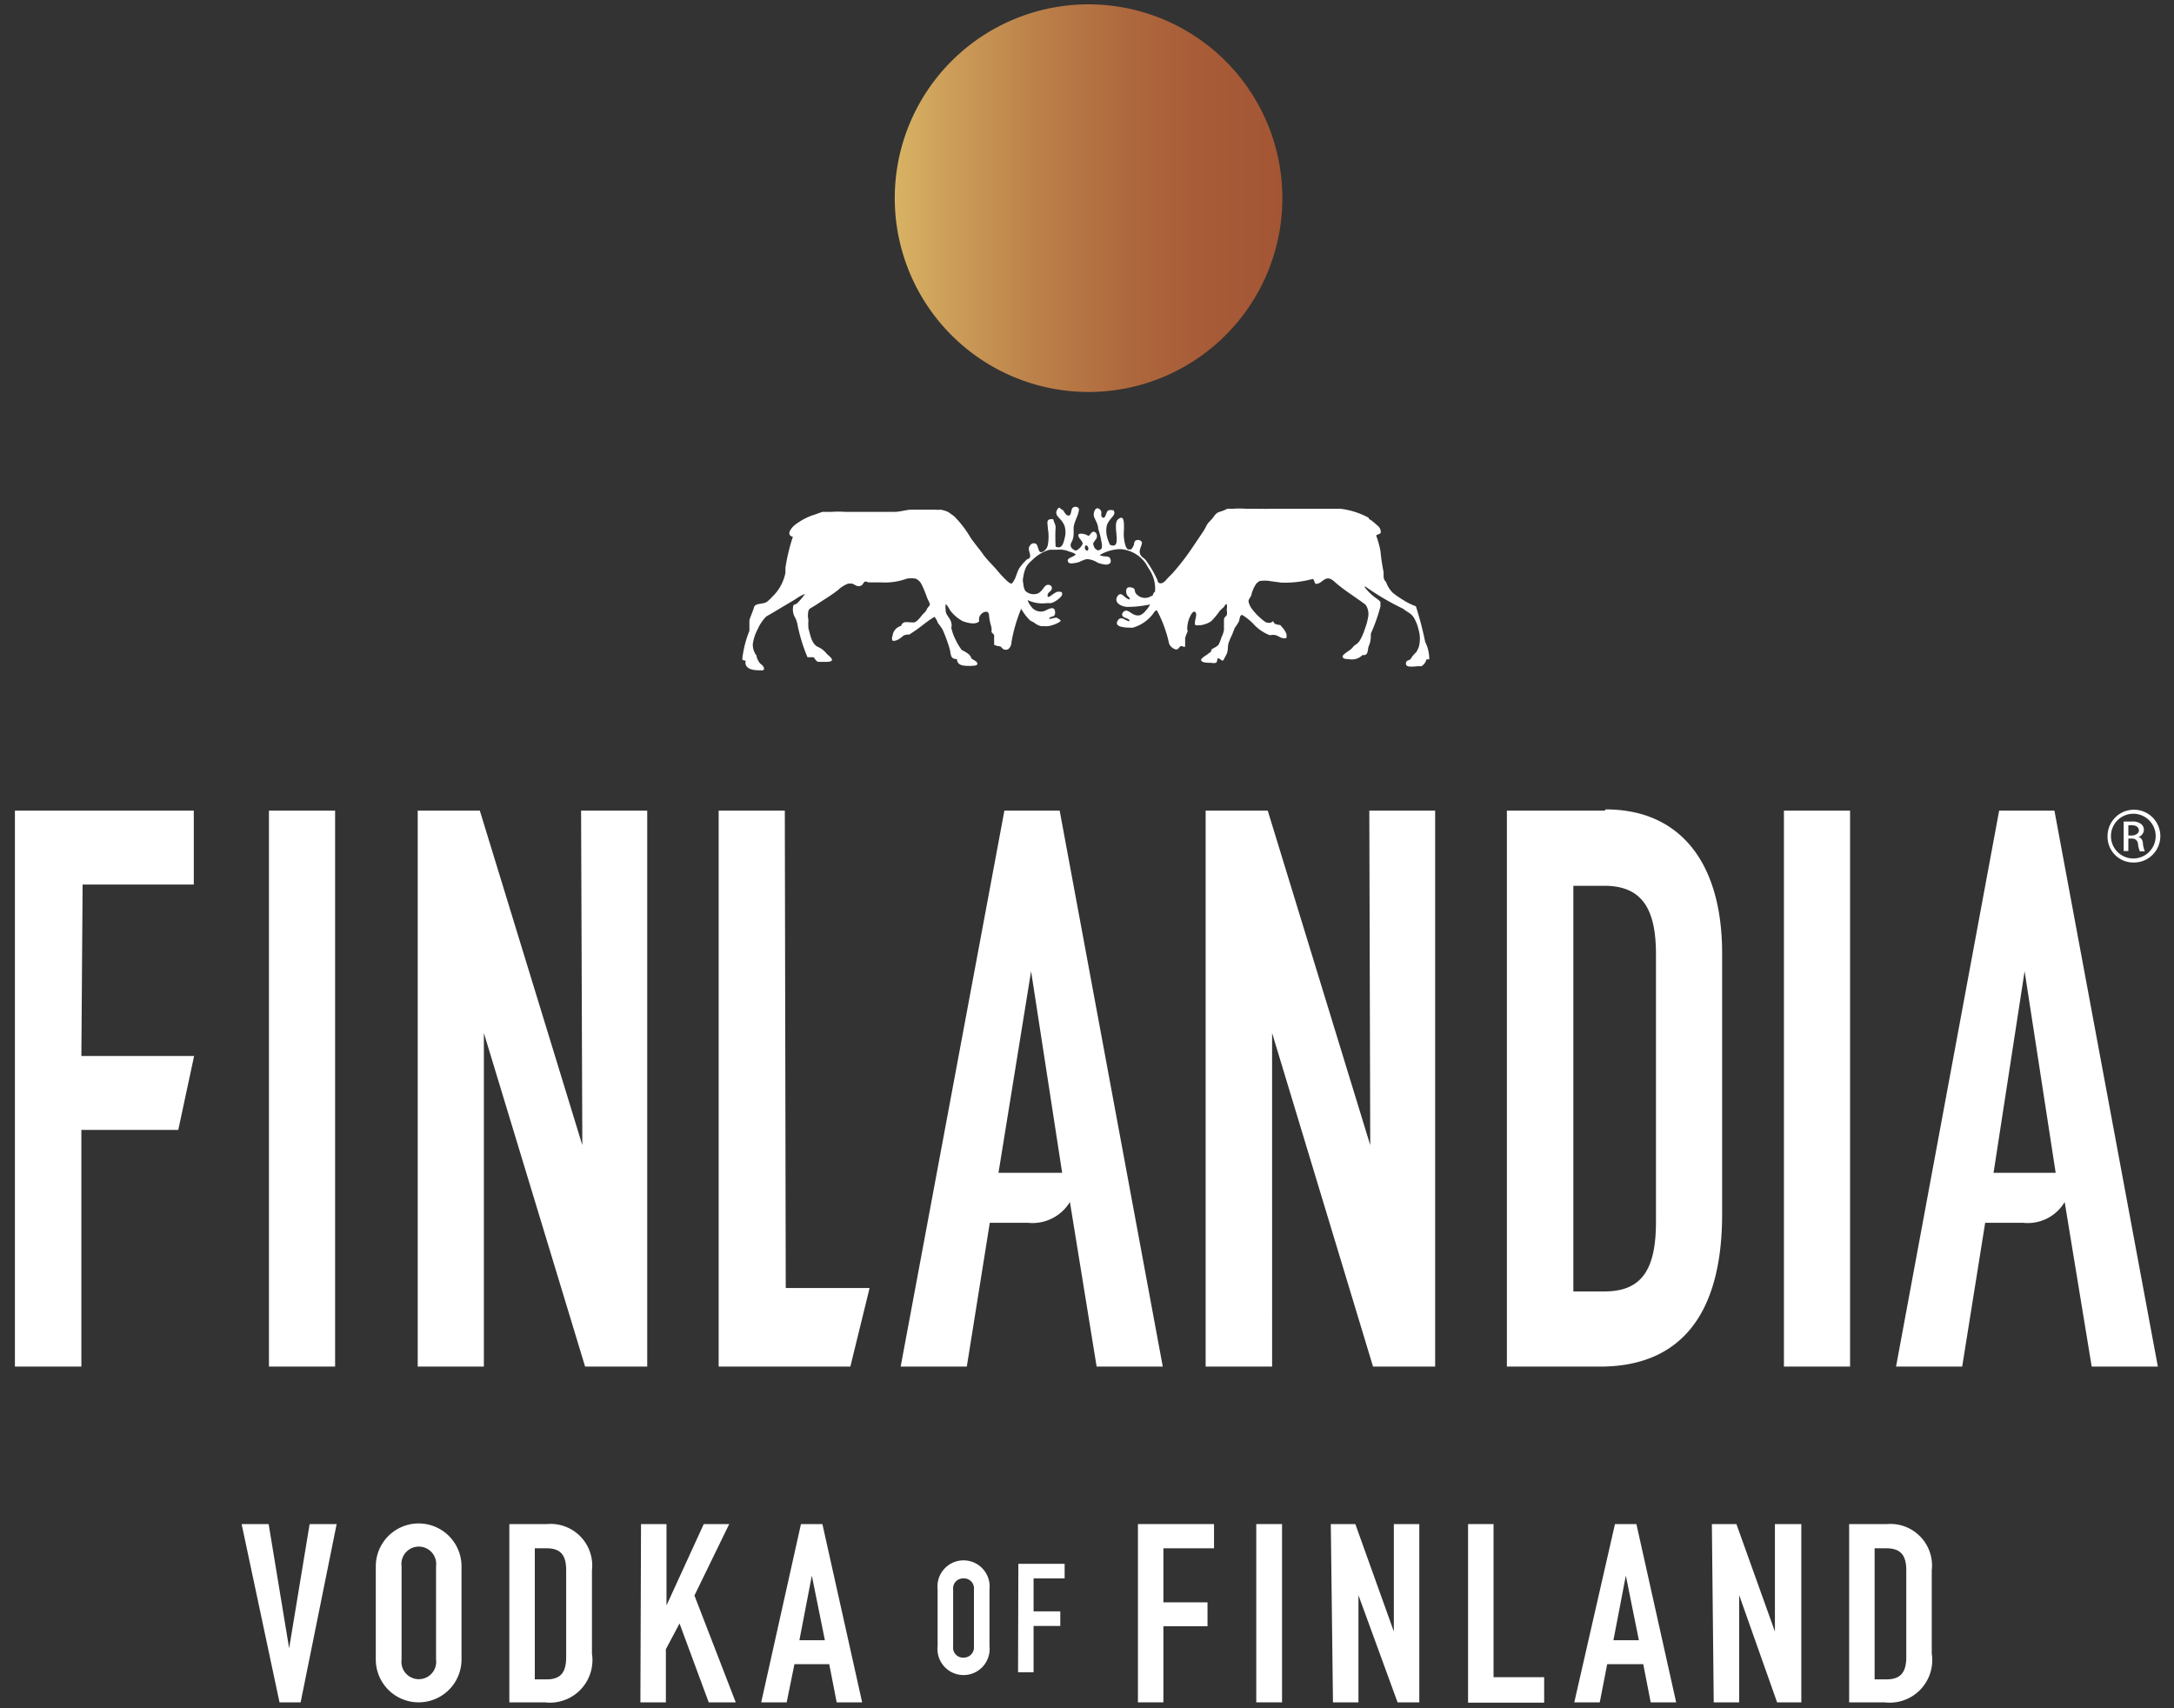
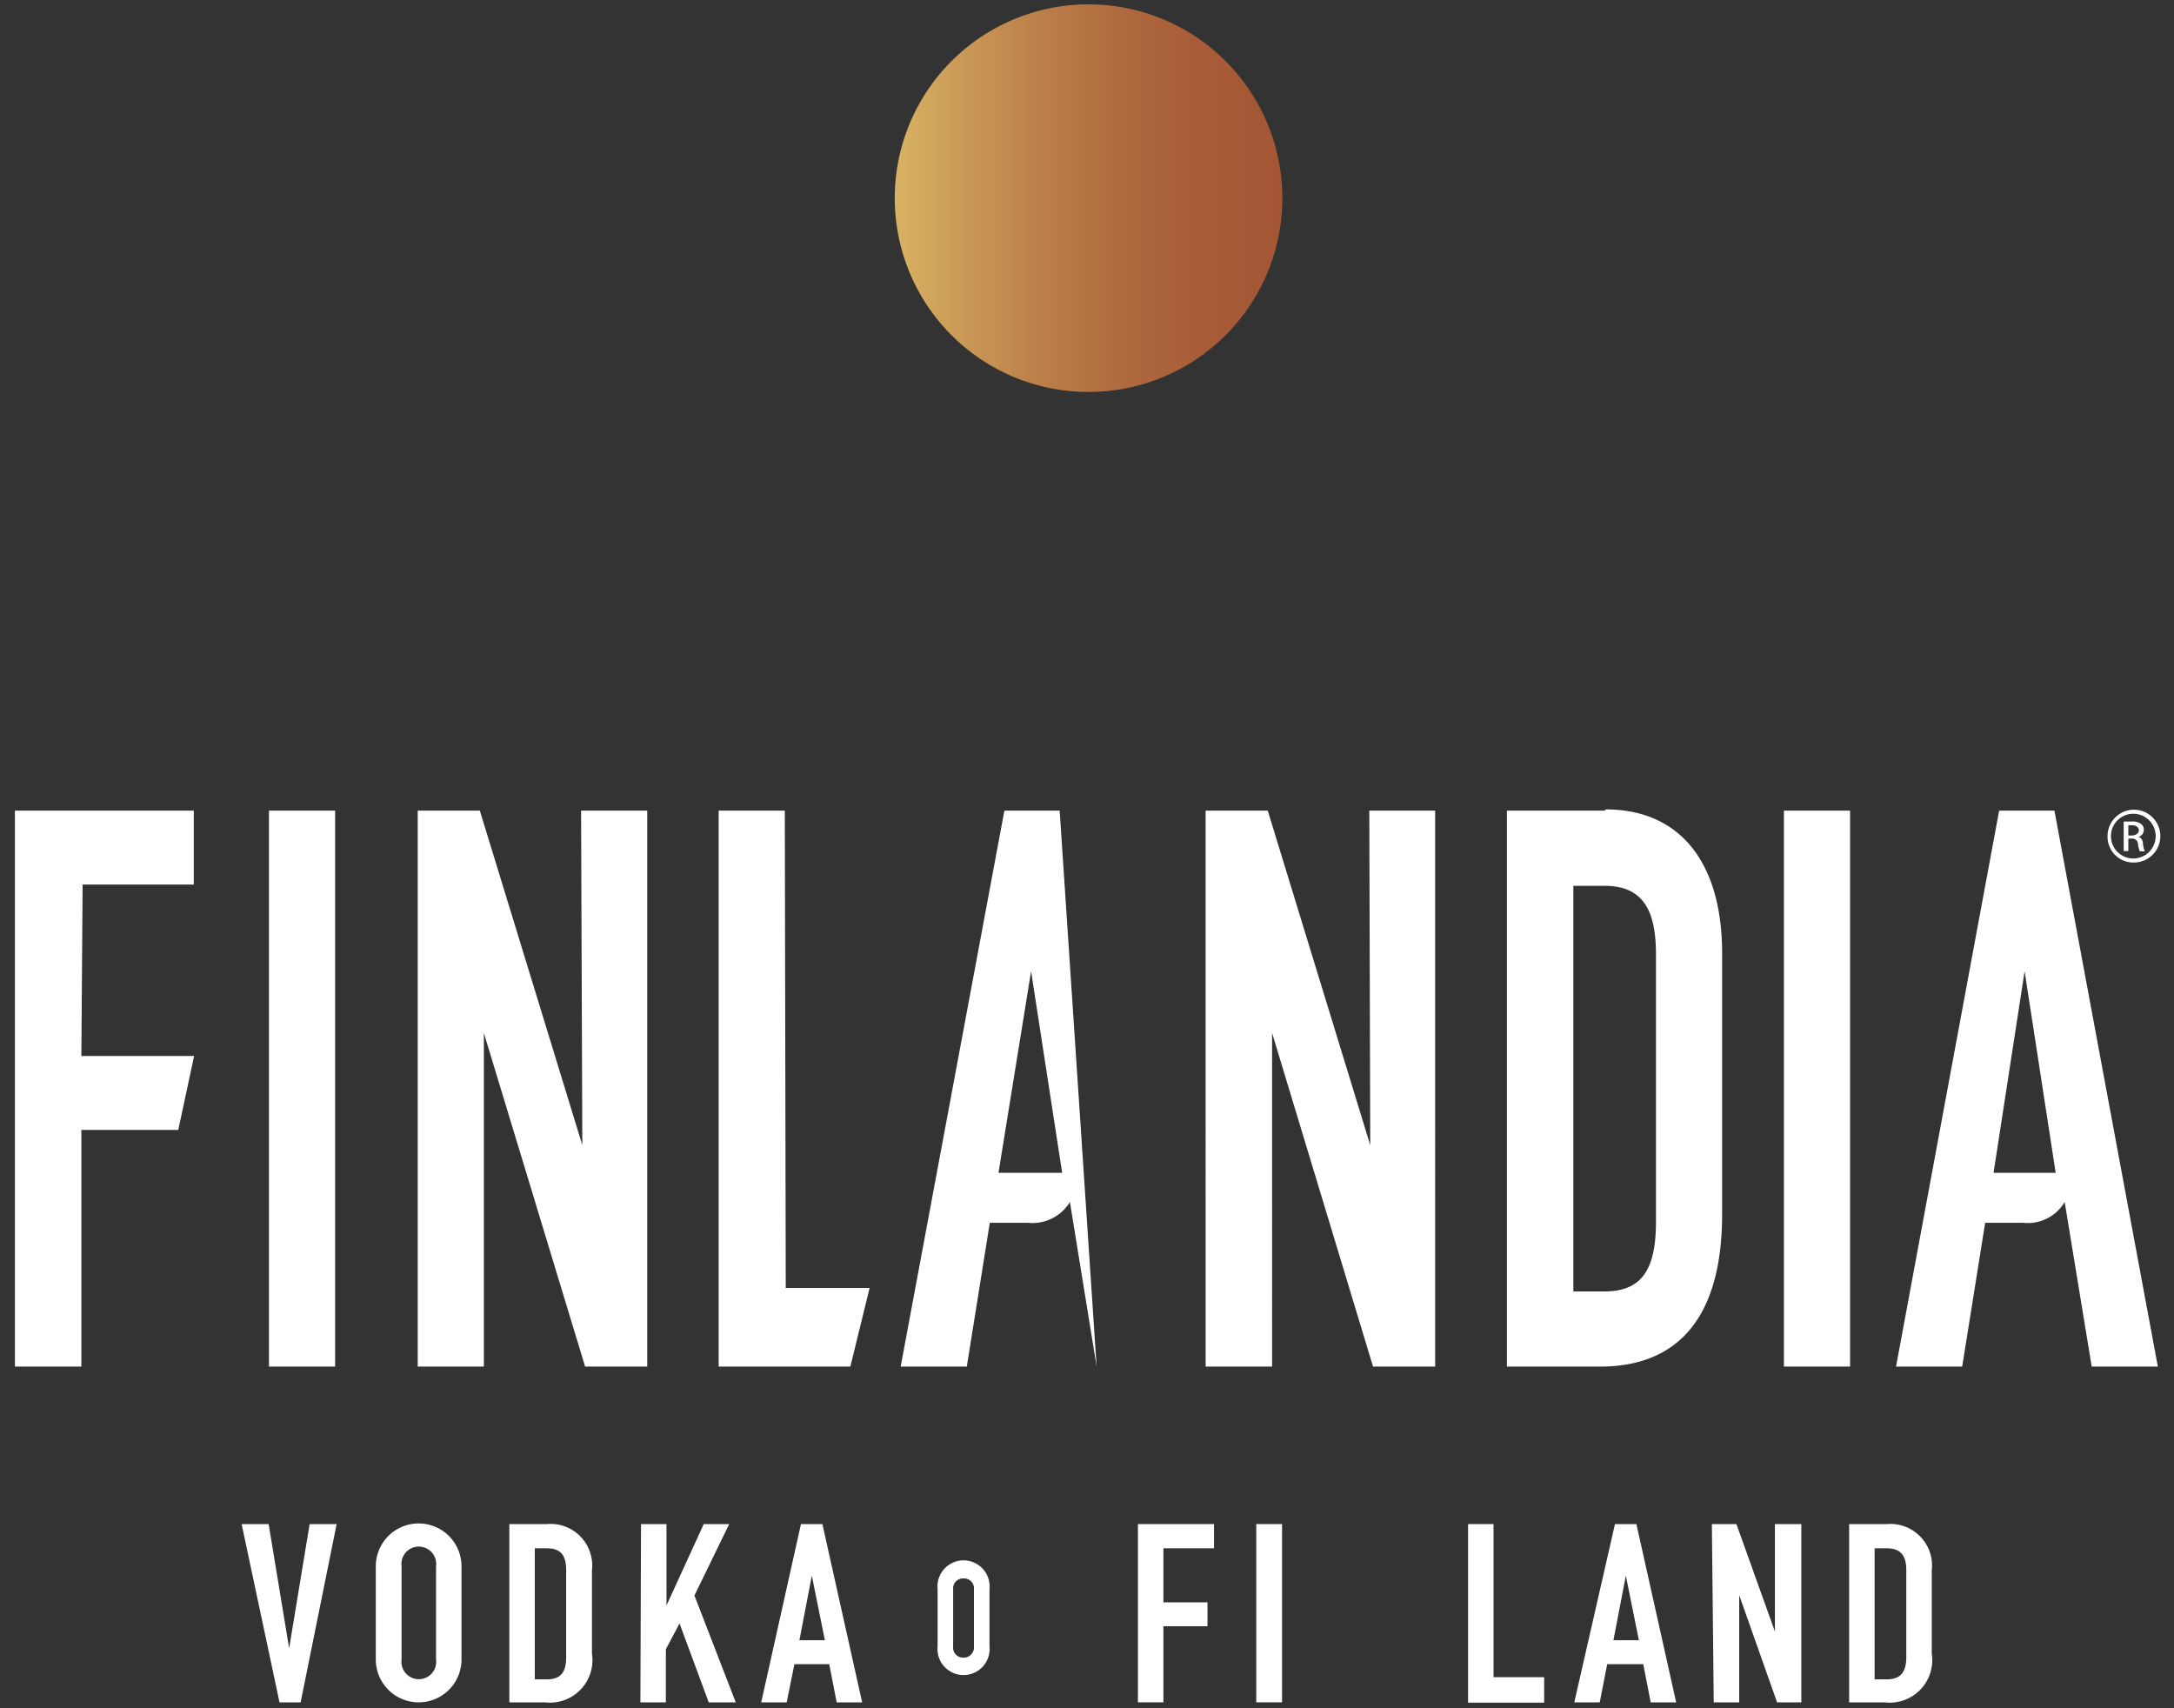
<svg xmlns="http://www.w3.org/2000/svg" id="b4d5165b-e9e2-46ae-905b-6d22cb64ab8b" data-name="Vrstva 1" width="70" height="55" viewBox="0 0 70 55">
  <rect x="0" y="0" width="70" height="55" fill="#333333" stroke="none" />
  <defs>
    <style>.b4e98fe8-4154-4366-80d4-b6ffaf6b6190{fill:#fff;}.f34f4eb0-193b-4a5d-b243-b9eaf4d47cae{fill:url(#ac5ef562-c929-4867-a4cc-229e5f3a2a63);}</style>
    <linearGradient id="ac5ef562-c929-4867-a4cc-229e5f3a2a63" x1="28.81" y1="6.38" x2="41.29" y2="6.38" gradientUnits="userSpaceOnUse">
      <stop offset="0" stop-color="#d8b364" />
      <stop offset="0.11" stop-color="#cfa25b" />
      <stop offset="0.36" stop-color="#bc814a" />
      <stop offset="0.59" stop-color="#af693e" />
      <stop offset="0.81" stop-color="#a75b37" />
      <stop offset="1" stop-color="#a45634" />
    </linearGradient>
  </defs>
  <path class="b4e98fe8-4154-4366-80d4-b6ffaf6b6190" d="M9.68,54.81H9L7.78,49.07h.87l.66,4h0l.66-4h.87Z" />
  <path class="b4e98fe8-4154-4366-80d4-b6ffaf6b6190" d="M12.1,50.43a1.38,1.38,0,1,1,2.76,0v3a1.38,1.38,0,1,1-2.76,0Zm.83,3a.56.56,0,1,0,1.11,0v-3a.56.56,0,1,0-1.11,0Z" />
  <path class="b4e98fe8-4154-4366-80d4-b6ffaf6b6190" d="M16.4,49.07h1.21a1.34,1.34,0,0,1,1.45,1.49v2.68a1.37,1.37,0,0,1-1.52,1.57H16.4Zm.82,5h.38c.46,0,.63-.23.63-.72V50.56c0-.46-.15-.71-.63-.71h-.38Z" />
  <path class="b4e98fe8-4154-4366-80d4-b6ffaf6b6190" d="M20.64,49.07h.82v2.62h0l1.2-2.62h.82l-1.12,2.3,1.33,3.44h-.87l-.94-2.54-.44.83v1.71h-.82Z" />
  <path class="b4e98fe8-4154-4366-80d4-b6ffaf6b6190" d="M25.79,49.07h.69l1.28,5.74h-.82l-.24-1.23H25.58l-.25,1.23h-.82Zm.35,1.66h0l-.4,2.08h.82Z" />
  <path class="b4e98fe8-4154-4366-80d4-b6ffaf6b6190" d="M30.19,51.17a.84.84,0,1,1,1.67,0V53a.84.84,0,1,1-1.67,0Zm.5,1.84a.32.32,0,0,0,.33.36.33.33,0,0,0,.34-.36V51.17a.32.32,0,0,0-.34-.35.32.32,0,0,0-.33.35Z" />
-   <path class="b4e98fe8-4154-4366-80d4-b6ffaf6b6190" d="M32.79,50.35h1.49v.47h-1v1.06h.86v.47h-.86v1.49h-.5Z" />
  <path class="b4e98fe8-4154-4366-80d4-b6ffaf6b6190" d="M36.64,49.07h2.45v.78H37.46v1.74h1.42v.77H37.46v2.45h-.82Z" />
  <path class="b4e98fe8-4154-4366-80d4-b6ffaf6b6190" d="M40.45,49.07h.83v5.74h-.83Z" />
-   <path class="b4e98fe8-4154-4366-80d4-b6ffaf6b6190" d="M42.85,49.07h.79l1.24,3.46h0V49.07h.82v5.74H45l-1.26-3.45h0v3.45h-.82Z" />
  <path class="b4e98fe8-4154-4366-80d4-b6ffaf6b6190" d="M47.27,49.07h.82V54h1.63v.82H47.27Z" />
  <path class="b4e98fe8-4154-4366-80d4-b6ffaf6b6190" d="M52,49.07h.69l1.28,5.74h-.82l-.24-1.23H51.75l-.24,1.23h-.82Zm.35,1.66h0l-.4,2.08h.82Z" />
  <path class="b4e98fe8-4154-4366-80d4-b6ffaf6b6190" d="M55.12,49.07h.79l1.24,3.46h0V49.07H58v5.74h-.78L56,51.36h0v3.45h-.82Z" />
  <path class="b4e98fe8-4154-4366-80d4-b6ffaf6b6190" d="M59.54,49.07h1.22a1.34,1.34,0,0,1,1.44,1.49v2.68a1.37,1.37,0,0,1-1.52,1.57H59.54Zm.82,5h.38c.46,0,.64-.23.64-.72V50.56c0-.46-.16-.71-.64-.71h-.38Z" />
-   <path class="b4e98fe8-4154-4366-80d4-b6ffaf6b6190" d="M8.66,44h2.13V26.1H8.66Zm-6-15.52H6.24V26.1H.48V44H2.62V36.38H5.74L6.25,34H2.62Zm16.09,8.39h0L15.45,26.1h-2V44h2.13V33.26h0L18.84,44h2V26.1H18.71ZM64.37,26.1,61.05,44h2.13l.74-4.63h1.22a1.38,1.38,0,0,0,1.34-.67l.87,5.3h2.13L66.15,26.1Zm-.18,11.66,1-6.49h0l1,6.49ZM57.44,44h2.13V26.1H57.44ZM51.67,26.1H48.52V44h3c2.51,0,3.93-1.58,3.93-4.91v-8.4c0-2.9-1.34-4.63-3.75-4.63m1.62,13.28c0,1.54-.46,2.24-1.66,2.24h-1V28.52h1c1.26,0,1.66.81,1.66,2.21Zm-9.2-2.47h0L40.82,26.1h-2V44h2.14V33.26h0L44.21,44h2V26.1H44.09ZM25.27,26.1H23.14V44h4.24L28,41.47h-2.7Zm7.07,0L29,44h2.13l.74-4.63H33.1a1.41,1.41,0,0,0,1.35-.67l.86,5.3h2.13L34.12,26.1Zm-.19,11.66,1.05-6.49h0l1,6.49ZM68.53,27h.11a.18.18,0,0,1,.2.17.87.87,0,0,0,.06.24h.16a.92.92,0,0,1-.06-.24c0-.13-.07-.21-.15-.22h0a.25.25,0,0,0,.18-.23.23.23,0,0,0-.09-.19.44.44,0,0,0-.29-.08l-.27,0v.95h.15Zm0-.43h.11c.16,0,.23.08.23.17s-.11.16-.23.16h-.11Zm.16,1.2a.85.85,0,1,0-.83-.85.83.83,0,0,0,.83.85m0-1.57h0a.72.72,0,0,1,0,1.44.72.72,0,0,1,0-1.44" />
-   <path class="b4e98fe8-4154-4366-80d4-b6ffaf6b6190" d="M35,17.73c.05,0,.07-.1,0-.16s-.11.13,0,.16m8.93,1.16a1.68,1.68,0,0,0,.38.37s.13.09.14.13a.86.86,0,0,0,0,.13,5.69,5.69,0,0,1-.31.88c0,.11,0,.25-.06.38s0,.34-.21.31a.48.48,0,0,1-.45.13c-.06,0-.17,0-.19-.07s.19-.18.27-.25.08-.1.13-.13.11-.08.15-.14a1.75,1.75,0,0,0,.16-.36,2.09,2.09,0,0,0,.11-.39.53.53,0,0,0-.08-.41c-.33-.25-.7-.47-1-.74s-.37.06-.59.07c-.06,0-.05-.13-.11-.16a3.5,3.5,0,0,1-1,.12l-.37-.05a1,1,0,0,0-.35,0s0,0-.09.07a1.08,1.08,0,0,0-.16.34c0,.08-.1.16-.1.24a.58.58,0,0,0,.1.23,1.79,1.79,0,0,0,.23.26c.08.07.2.19.28.2a.45.45,0,0,0,.11,0A.39.39,0,0,1,41,20s0,.07.09.1.13,0,.17.07a.67.67,0,0,1,.16.24.29.29,0,0,1,0,.13c-.14.05-.25-.07-.35-.09s-.13,0-.19,0a1.41,1.41,0,0,1-.53-.37A1.89,1.89,0,0,0,40,19.8c-.09,0-.08.14-.11.21a1.37,1.37,0,0,1-.13.2l-.09.23a2.29,2.29,0,0,0-.1.23c-.06.14,0,.27-.1.44s-.07.2-.19.11-.06.09-.13.12a.33.33,0,0,1-.15,0c-.11,0-.28,0-.32-.07s.15-.16.22-.22S39,21,39,20.94s.17-.09.24-.19a1.57,1.57,0,0,0,.09-.23,1,1,0,0,0,.08-.23c0-.09,0-.2,0-.32s.07-.11.09-.17,0-.12,0-.18a.47.47,0,0,0,0-.17c-.05,0-.07.07-.1.1l-.12.11A2.32,2.32,0,0,1,39,20a.77.77,0,0,1-.51.13c-.06-.12.08-.33,0-.42s-.22.19-.25.39,0,.15,0,.23a2.07,2.07,0,0,0-.08.21c0,.1,0,.2,0,.26s-.09,0-.13,0-.08.1-.14.11-.21-.07-.25-.2a4,4,0,0,0-.39-1.06c-.07,0-.11.11-.17.17a1.24,1.24,0,0,1-.61.39c-.17,0-.6,0-.49-.21s.25,0,.39,0c0-.12-.24-.08-.24-.22a.15.15,0,0,1,.12-.12c.14,0,.23.19.45.15a.41.41,0,0,0,.19-.15.69.69,0,0,0,.14-.2,3.42,3.42,0,0,1-.72.08c-.2,0-.46-.14-.33-.34s.24.1.4.1c0-.07-.06-.09-.09-.14s-.08-.28.11-.25.11.11.17.19a.37.37,0,0,0,.42.13l.13-.06s0-.07.07-.12a1.11,1.11,0,0,0-.18-.71c-.06-.09-.1-.18-.15-.24a1.08,1.08,0,0,0-.79-.42,1.37,1.37,0,0,0-.66.19c.12.08.3,0,.34.12s0,.17-.12.19a1,1,0,0,1-.28-.06A.75.75,0,0,0,35,18a1,1,0,0,0-.24.09.87.87,0,0,1-.28.05s-.09,0-.1-.09.18-.11.26-.2a.56.56,0,0,0-.21-.09.76.76,0,0,0-.39-.06l-.11,0h-.13a1.09,1.09,0,0,0-.35.16,1.16,1.16,0,0,0-.22.18.81.81,0,0,0-.18.2,1.06,1.06,0,0,0-.1.33.41.41,0,0,0,0,.22.52.52,0,0,0,.06.23.39.39,0,0,0,.4.09c.19-.08.2-.3.36-.28a.11.11,0,0,1,.1.09c0,.14-.14.12-.14.26s.23-.14.35-.13.11,0,.12.08-.24.27-.37.29h-.14a1.08,1.08,0,0,1-.6-.1.49.49,0,0,0,.1.19.38.38,0,0,0,.41.17c.06,0,.34-.22.37,0s-.13.14-.18.22.2-.05.26,0,.1.05.1.09-.33.2-.51.17l-.12,0a.56.56,0,0,1-.23-.12.76.76,0,0,1-.13-.07,1.8,1.8,0,0,1-.28-.37,5.15,5.15,0,0,0-.31,1.06c0,.12-.07.27-.19.26s-.11-.08-.18-.11a.48.48,0,0,1-.19-.05s0,0,0-.08,0-.14,0-.21-.06-.06-.08-.12,0,0,0-.08-.05-.21-.07-.33,0-.21-.08-.24-.3.09-.25.3c-.11.13-.4.05-.53,0a1.24,1.24,0,0,1-.36-.29c-.08-.09-.11-.2-.19-.26a.82.82,0,0,0,0,.21c0,.14.15.24.18.39s0,.11,0,.16a1.64,1.64,0,0,0,.14.39,1.7,1.7,0,0,0,.2.33,1.09,1.09,0,0,1,.23.14s.06.06.07.11.19.1.2.18-.11.07-.2.08c-.25,0-.44,0-.46-.22-.19,0-.19-.11-.22-.28a2.19,2.19,0,0,0-.07-.23,4.49,4.49,0,0,0-.17-.44,1.91,1.91,0,0,0-.15-.21.64.64,0,0,0-.11-.2c-.21.12-.4.29-.6.43l-.21.14c-.07,0-.15,0-.22.06s-.19.16-.32.14a.18.18,0,0,1,0-.16.37.37,0,0,1,.28-.32c0-.05.05-.09.09-.11s.21,0,.31,0,.24-.2.29-.26a.61.61,0,0,0,.13-.15c0-.05.1-.12.1-.17s-.07-.16-.09-.22-.11-.3-.18-.43a.37.37,0,0,0-.19-.18.92.92,0,0,0-.28,0,2.06,2.06,0,0,1-.85.12l-.18,0-.19,0c-.06,0-.11-.06-.16,0s-.05.1-.14.12-.16-.05-.24-.08l-.13,0a1,1,0,0,0-.33.21c-.22.17-.41.28-.65.44s-.27.14-.3.23a.69.69,0,0,0,0,.29,2,2,0,0,0,0,.27c.07.25.1.46.27.58a1.12,1.12,0,0,1,.18.1,1.21,1.21,0,0,1,.16.16s.15.12.15.17-.08.07-.18.07h-.24c-.1,0-.12-.11-.18-.15H26a5.37,5.37,0,0,1-.33-1.09.85.85,0,0,0-.06-.17.52.52,0,0,1-.07-.38c0-.06.07-.05.13-.1a1.89,1.89,0,0,0,.25-.3,1.65,1.65,0,0,0-.32.18l-.79.47s-.11.06-.15.09a1.4,1.4,0,0,0-.26.39,1.51,1.51,0,0,0-.16.48.58.58,0,0,0,.12.38c0,.08.06.17.09.22s.14.1.15.19-.11.06-.18.06c-.23,0-.46-.07-.41-.31,0,0-.1,0-.11-.05a3.47,3.47,0,0,1,.23-.91l0-.16c0-.05,0-.12,0-.17s.11-.29.15-.43.29-.09.41-.17a1.41,1.41,0,0,0,.18-.17,1.45,1.45,0,0,0,.42-.77s0-.11,0-.16a6.09,6.09,0,0,1,.24-1s-.08,0-.11-.08.08-.21.12-.25a1.15,1.15,0,0,1,.2-.15,1.84,1.84,0,0,1,.49-.23l.25-.09.19,0s.08,0,.12,0a2.8,2.8,0,0,1,.41,0c.52,0,1.07,0,1.6,0,.18,0,.35-.06.52-.07H30l.12,0a.85.85,0,0,0,.16,0,.88.88,0,0,1,.26.08l.18.13a3.4,3.4,0,0,1,.53.69c.13.19.28.36.4.53s.27.31.43.49a3.81,3.81,0,0,0,.34.37s.1.09.14.09.12-.14.15-.23.07-.19.1-.25a1.58,1.58,0,0,1,.27-.31s.08,0,.09-.09-.1-.25,0-.35a.13.13,0,0,1,.16-.06c.09,0,.09.23.16.27s.22-.07.25-.23a1.52,1.52,0,0,0,0-.52c0-.13-.06-.28.07-.3s.1,0,.13.09a.44.44,0,0,1,.05.15,5.56,5.56,0,0,0,0,.64c.21.09.25-.11.29-.27a.74.74,0,0,0,0-.39.67.67,0,0,0-.13-.21c-.09-.1-.19-.18-.11-.32s.11,0,.16,0,.1.2.21.19.05-.23.16-.27a.13.13,0,0,1,.17.05c0,.2-.13.35-.17.59,0,0,0,.11,0,.17s0,.2-.07.32,0,.22.14.27a.43.43,0,0,0,.22-.22c0-.1-.13-.17-.14-.27s.23-.05.3,0,.1-.12.19-.12.15.13.08.24a1,1,0,0,0-.09.13c0,.09.06.22.17.23a.21.21,0,0,0,.1-.06.38.38,0,0,0,0-.19,2.93,2.93,0,0,0-.11-.45c0-.16-.12-.31-.14-.41s.05-.32.18-.22,0,.2.1.27.11-.19.19-.23a.39.39,0,0,1,.16,0c.08.1,0,.17-.09.28a.71.71,0,0,0-.12.2.81.81,0,0,0,0,.35,1.33,1.33,0,0,0,.1.28c.43.18.05-.65.26-.82s.19.13.19.34a1.32,1.32,0,0,0,.06.54l.06.09s.07,0,.1,0,.09-.12.1-.15,0-.14.1-.15a.14.14,0,0,1,.16.07c0,.11-.09.22-.07.34s.13.16.19.23a3.7,3.7,0,0,1,.38.65s0,.1.1.1.17-.1.25-.19a2.08,2.08,0,0,0,.21-.22,7.81,7.81,0,0,0,.57-.75l.35-.52c.06-.09.1-.2.16-.27l.12-.13c.06-.07.11-.17.21-.21l.15-.05.13-.06h.12l.07,0a2.66,2.66,0,0,1,.4,0h.41a.53.53,0,0,0,.12,0,1.34,1.34,0,0,0,.2,0c.48,0,1,0,1.41,0,.1,0,.19,0,.3,0s.22,0,.33,0h.14l.14,0a2.58,2.58,0,0,1,.91.29s0,.05.05.06a1.92,1.92,0,0,1,.23.19.26.26,0,0,1,.11.21c0,.07-.09.06-.15.11a3,3,0,0,1,.14.51,6.32,6.32,0,0,0,.1.67v.1c0,.07,0,.14.08.22a.91.91,0,0,0,.22.35,3.53,3.53,0,0,0,.35.24,2,2,0,0,0,.39.19,11.3,11.3,0,0,1,.3,1.15,1.22,1.22,0,0,1,.13.56s0,0-.09,0a.36.36,0,0,1-.16.22l-.1,0c-.11,0-.39.06-.4-.07s.1-.11.15-.16A.83.83,0,0,1,45.6,21a1.19,1.19,0,0,0,.08-.16,1,1,0,0,0,0-.55,1.35,1.35,0,0,0-.16-.41c-.09-.14-.24-.19-.34-.28a8.36,8.36,0,0,1-1.21-.71" />
+   <path class="b4e98fe8-4154-4366-80d4-b6ffaf6b6190" d="M8.66,44h2.13V26.1H8.66Zm-6-15.52H6.24V26.1H.48V44H2.62V36.38H5.74L6.25,34H2.62Zm16.09,8.39h0L15.45,26.1h-2V44h2.13V33.26h0L18.84,44h2V26.1H18.71ZM64.37,26.1,61.05,44h2.13l.74-4.63h1.22a1.38,1.38,0,0,0,1.34-.67l.87,5.3h2.13L66.15,26.1Zm-.18,11.66,1-6.49h0l1,6.49ZM57.44,44h2.13V26.1H57.44ZM51.67,26.1H48.52V44h3c2.51,0,3.93-1.58,3.93-4.91v-8.4c0-2.9-1.34-4.63-3.75-4.63m1.62,13.28c0,1.54-.46,2.24-1.66,2.24h-1V28.52h1c1.26,0,1.66.81,1.66,2.21Zm-9.2-2.47h0L40.82,26.1h-2V44h2.14V33.26h0L44.21,44h2V26.1H44.09ZM25.27,26.1H23.14V44h4.24L28,41.47h-2.7Zm7.07,0L29,44h2.13l.74-4.63H33.1a1.41,1.41,0,0,0,1.35-.67l.86,5.3L34.12,26.1Zm-.19,11.66,1.05-6.49h0l1,6.49ZM68.53,27h.11a.18.18,0,0,1,.2.17.87.87,0,0,0,.06.24h.16a.92.92,0,0,1-.06-.24c0-.13-.07-.21-.15-.22h0a.25.25,0,0,0,.18-.23.23.23,0,0,0-.09-.19.44.44,0,0,0-.29-.08l-.27,0v.95h.15Zm0-.43h.11c.16,0,.23.08.23.17s-.11.16-.23.16h-.11Zm.16,1.2a.85.85,0,1,0-.83-.85.83.83,0,0,0,.83.85m0-1.57h0a.72.72,0,0,1,0,1.44.72.72,0,0,1,0-1.44" />
  <path class="f34f4eb0-193b-4a5d-b243-b9eaf4d47cae" d="M28.81,6.38A6.24,6.24,0,1,0,35.05.14a6.24,6.24,0,0,0-6.24,6.24" />
</svg>